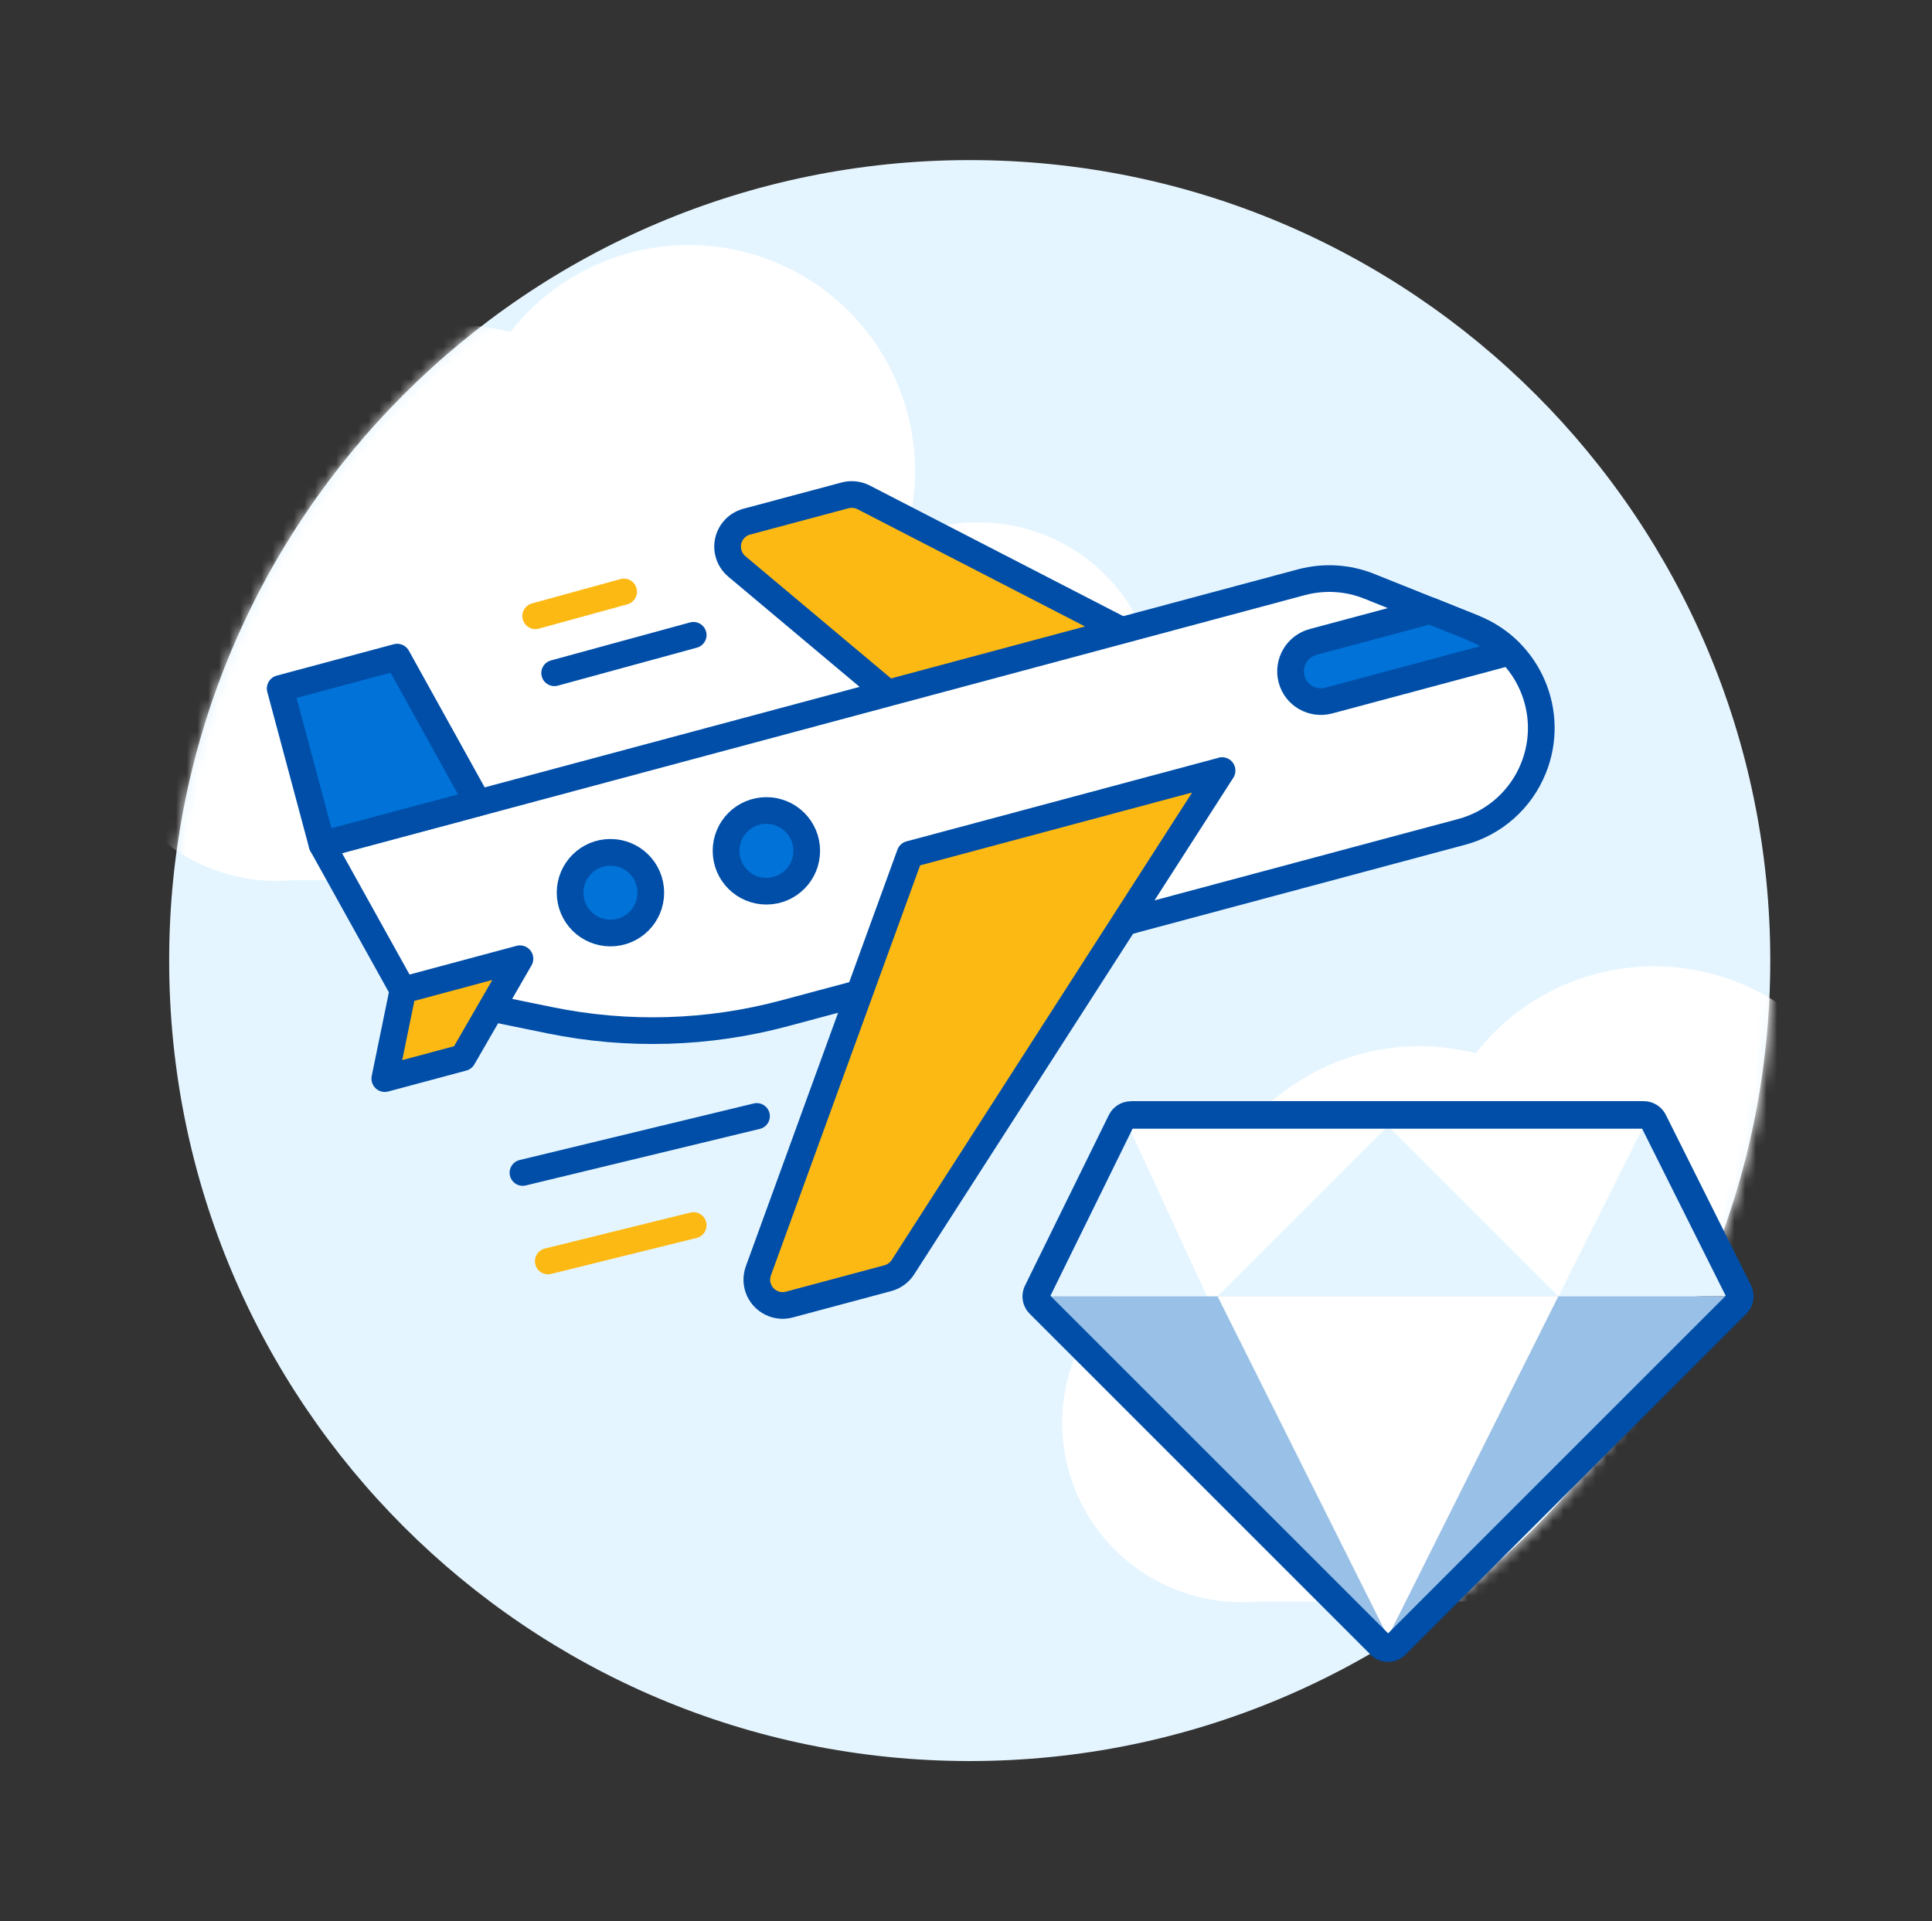
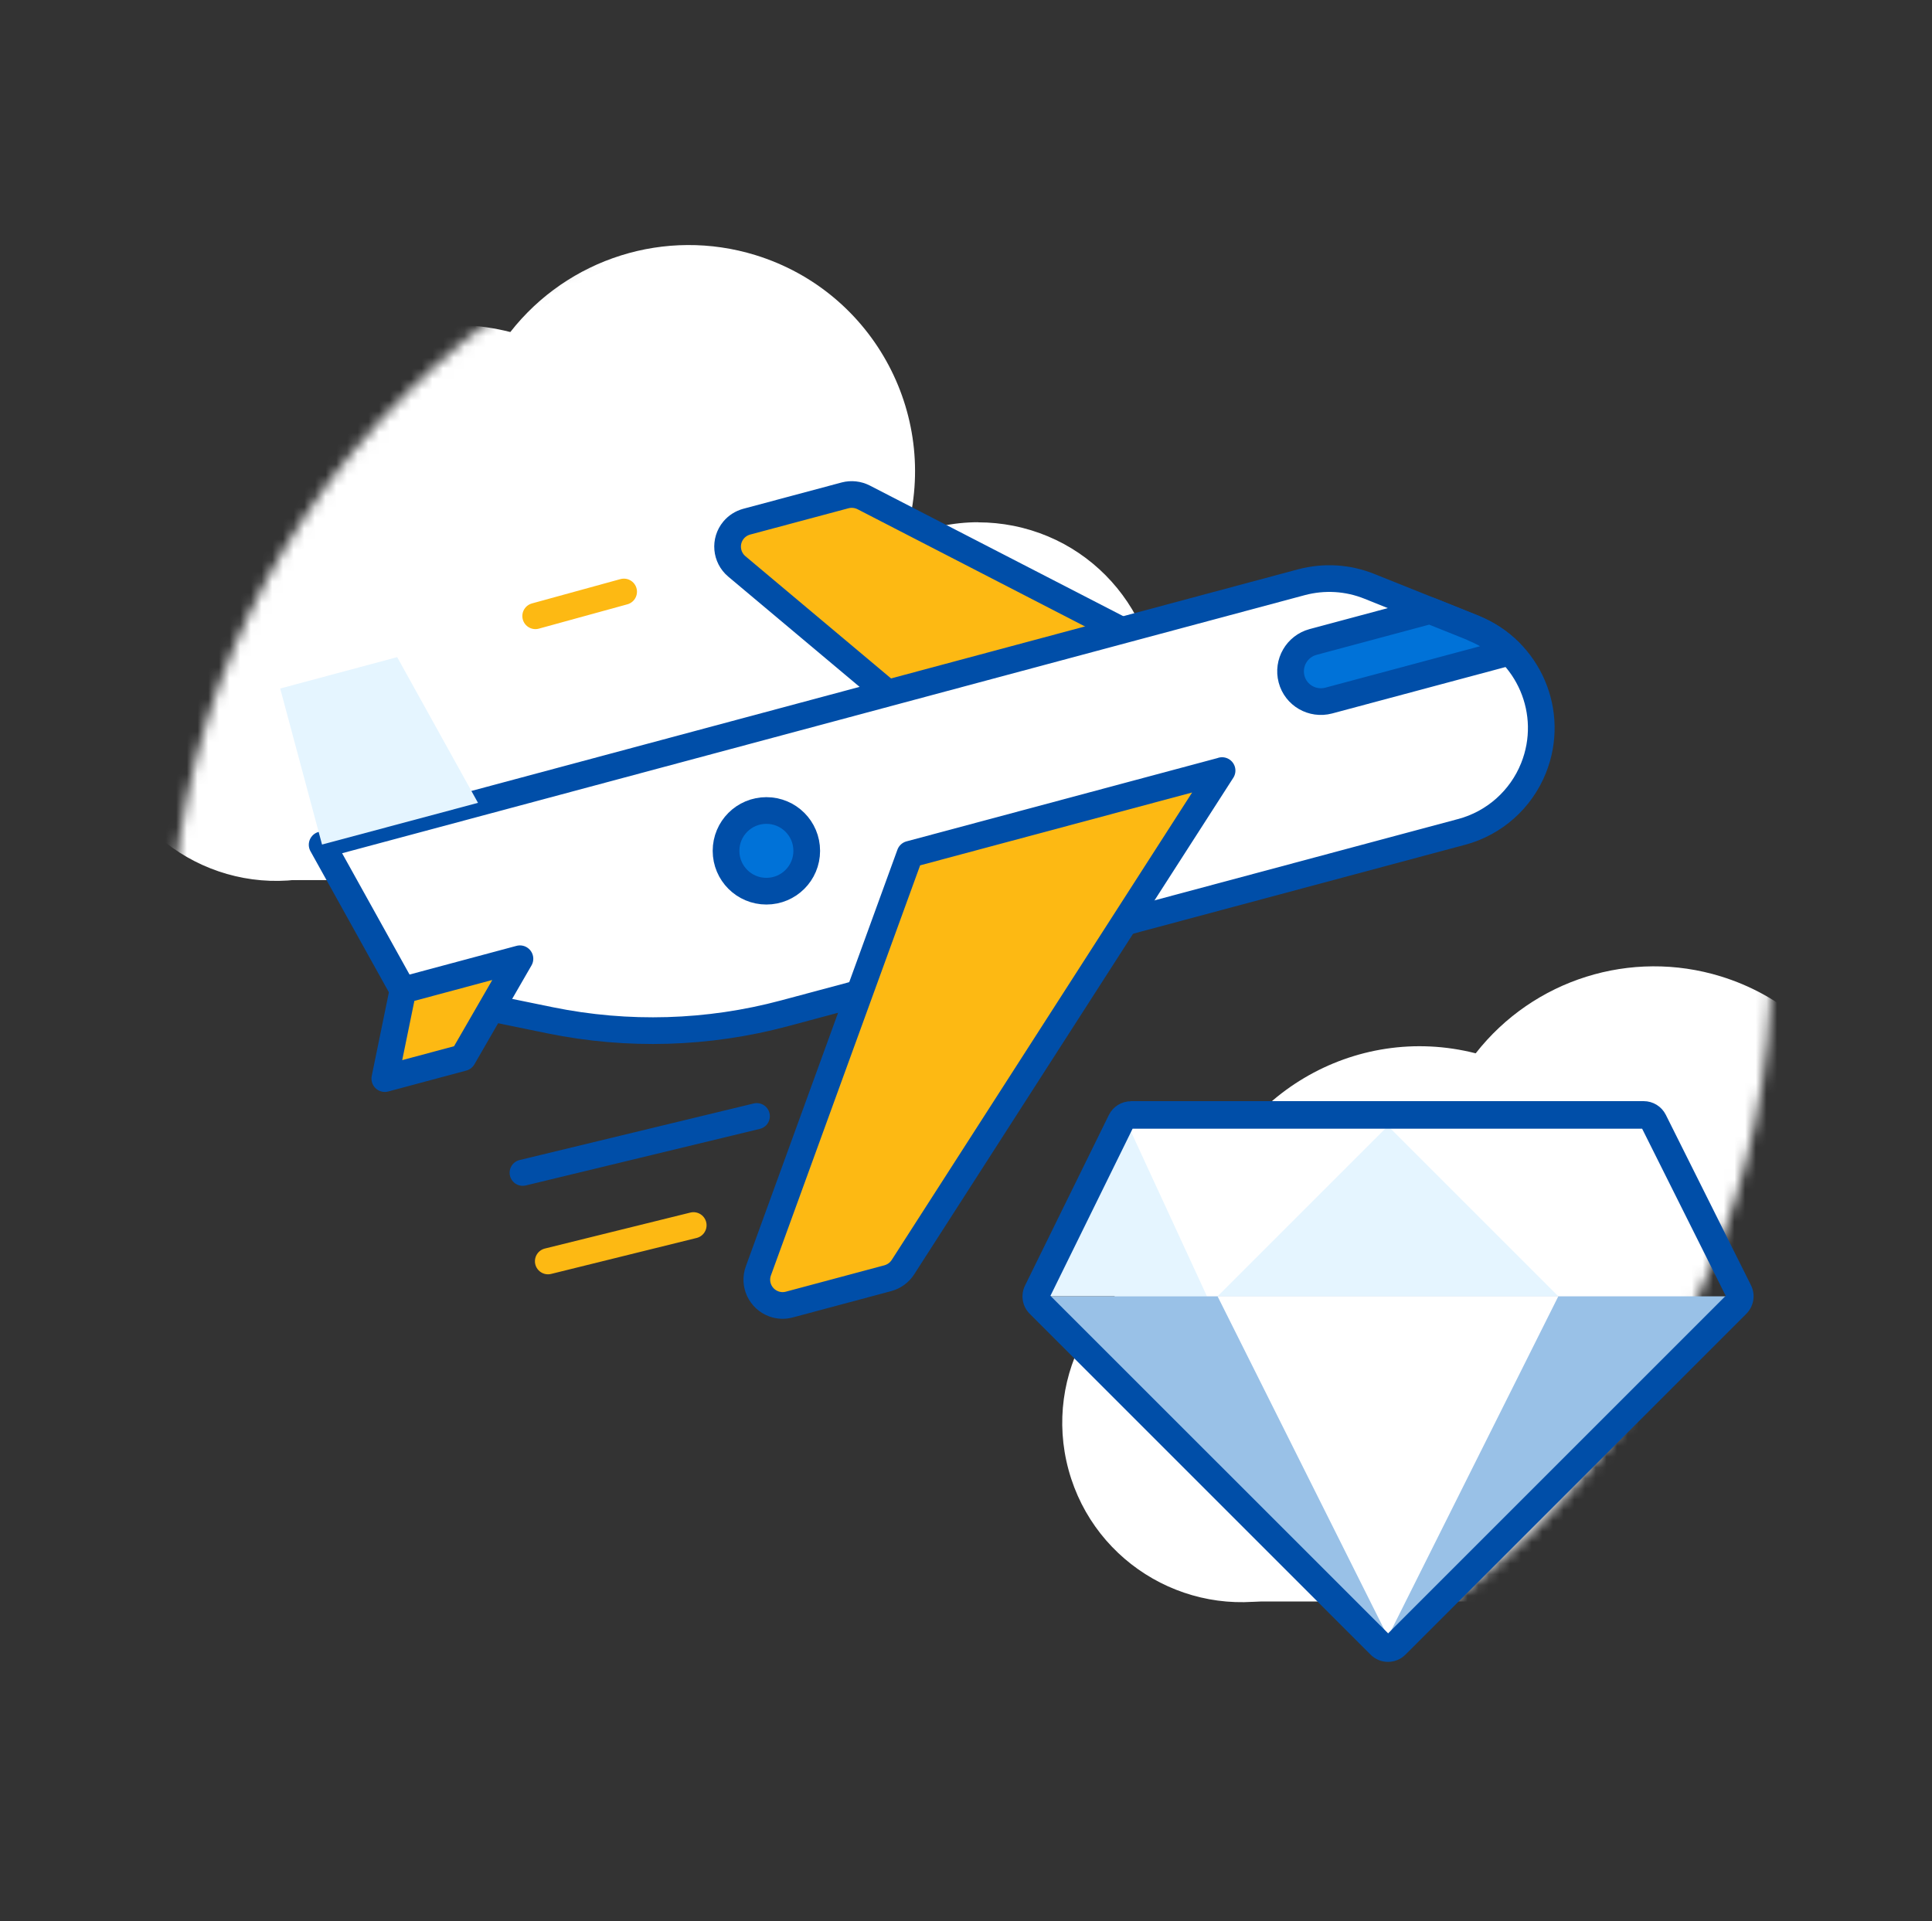
<svg xmlns="http://www.w3.org/2000/svg" width="181" height="180" viewBox="0 0 181 180" fill="none">
  <rect x="0" y="0" width="181" height="180" fill="#333333" stroke="none" />
  <mask id="mask0_2012_5760" style="mask-type:luminance" maskUnits="userSpaceOnUse" x="0" y="0" width="181" height="180">
    <path d="M180.848 0H0.848V180H180.848V0Z" fill="white" />
  </mask>
  <g mask="url(#mask0_2012_5760)">
-     <path d="M90.848 165C132.269 165 165.848 131.421 165.848 90C165.848 48.579 132.269 15 90.848 15C49.426 15 15.848 48.579 15.848 90C15.848 131.421 49.426 165 90.848 165Z" fill="#E5F5FF" />
    <mask id="mask1_2012_5760" style="mask-type:luminance" maskUnits="userSpaceOnUse" x="15" y="15" width="151" height="150">
      <path d="M90.969 165C132.39 165 165.969 131.421 165.969 90C165.969 48.579 132.39 15 90.969 15C49.547 15 15.969 48.579 15.969 90C15.969 131.421 49.547 165 90.969 165Z" fill="white" />
    </mask>
    <g mask="url(#mask1_2012_5760)">
      <path d="M91.66 48.93C89.29 48.93 86.94 49.43 84.78 50.4C88.23 39.21 81.96 27.35 70.77 23.9C62.36 21.31 53.23 24.18 47.81 31.11C36.46 28.21 24.91 35.07 22.01 46.42C21.75 47.44 21.57 48.47 21.46 49.52C12.51 51.96 7.23 61.2 9.67 70.15C12.11 79.1 21.35 84.38 30.3 81.94C35.08 80.64 39.04 77.29 41.13 72.79C41.6 72.82 42.07 72.84 42.55 72.84C49.08 72.84 55.25 69.84 59.26 64.69C64.65 66.06 70.37 65.27 75.18 62.48C73.38 71.58 79.3 80.42 88.4 82.22C97.5 84.02 106.34 78.1 108.14 69C109.94 59.9 104.02 51.06 94.92 49.26C93.85 49.05 92.75 48.94 91.66 48.94V48.93Z" fill="white" />
      <path d="M91.598 59.59H25.168V82.46H91.598V59.59Z" fill="white" />
      <path d="M182.101 116.51C179.731 116.51 177.381 117.01 175.221 117.98C178.671 106.79 172.401 94.93 161.211 91.48C152.801 88.89 143.671 91.76 138.251 98.69C126.901 95.79 115.351 102.65 112.451 114C112.191 115.02 112.011 116.05 111.901 117.1C102.951 119.54 97.671 128.78 100.111 137.73C102.551 146.68 111.791 151.96 120.741 149.52C125.521 148.22 129.481 144.87 131.571 140.37C132.041 140.4 132.511 140.42 132.991 140.42C139.521 140.42 145.691 137.42 149.701 132.27C155.091 133.64 160.811 132.85 165.621 130.06C163.821 139.16 169.741 148 178.841 149.8C187.941 151.6 196.781 145.68 198.581 136.58C200.381 127.48 194.461 118.64 185.361 116.84C184.291 116.63 183.191 116.52 182.101 116.52V116.51Z" fill="white" />
      <path d="M182.039 127.18H115.609V150.05H182.039V127.18Z" fill="white" />
    </g>
  </g>
  <path d="M130.079 71.939L100.839 79.769L69.029 53.069C68.009 52.209 67.869 50.69 68.729 49.66C69.049 49.279 69.479 49.01 69.949 48.88L79.179 46.41C79.759 46.26 80.379 46.33 80.909 46.599L130.069 71.939H130.079Z" fill="#E5F5FF" />
  <path d="M130.079 71.939L100.839 79.769L69.029 53.069C68.009 52.209 67.869 50.69 68.729 49.66C69.049 49.279 69.479 49.01 69.949 48.88L79.179 46.41C79.759 46.26 80.379 46.33 80.909 46.599L130.069 71.939H130.079Z" fill="#FDB913" stroke="#004EA8" stroke-width="2.5" stroke-linecap="round" stroke-linejoin="round" />
  <path d="M136.91 77.95L73.5 94.94C66.34 96.86 58.82 97.08 51.56 95.6L37.75 92.77L30.18 79.15L121.93 54.55C124.04 53.99 126.27 54.12 128.3 54.94L138.06 58.85C143.23 60.92 145.74 66.79 143.67 71.96C142.49 74.91 139.99 77.13 136.92 77.95" fill="white" />
  <path d="M136.91 77.95L73.5 94.94C66.34 96.86 58.82 97.08 51.56 95.6L37.75 92.77L30.18 79.15L121.93 54.55C124.04 53.99 126.27 54.12 128.3 54.94L138.06 58.85C143.23 60.92 145.74 66.79 143.67 71.96C142.49 74.91 139.99 77.13 136.92 77.95H136.91Z" stroke="#004EA8" stroke-width="2.5" stroke-linecap="round" stroke-linejoin="round" />
  <path d="M44.79 75.219L30.17 79.129L26.25 64.509L37.21 61.569L44.78 75.219H44.79Z" fill="#E5F5FF" />
-   <path d="M44.79 75.219L30.17 79.129L26.25 64.509L37.21 61.569L44.78 75.219H44.79Z" fill="#0072D8" stroke="#004EA8" stroke-width="2.5" stroke-linecap="round" stroke-linejoin="round" />
  <path d="M114.48 72.209L85.25 80.039L71.05 119.069C70.59 120.329 71.24 121.709 72.5 122.169C72.97 122.339 73.47 122.359 73.95 122.229L83.18 119.759C83.76 119.599 84.26 119.239 84.59 118.729L114.49 72.199L114.48 72.209Z" fill="#E5F5FF" />
  <path d="M114.48 72.209L85.25 80.039L71.05 119.069C70.59 120.329 71.24 121.709 72.5 122.169C72.97 122.339 73.47 122.359 73.95 122.229L83.18 119.759C83.76 119.599 84.26 119.239 84.59 118.729L114.49 72.199L114.48 72.209Z" fill="#FDB913" stroke="#004EA8" stroke-width="2.5" stroke-linecap="round" stroke-linejoin="round" />
  <path d="M57.19 79.859C55.1 79.859 53.41 81.549 53.41 83.639C53.41 85.729 55.1 87.419 57.19 87.419C59.28 87.419 60.97 85.729 60.97 83.639C60.97 81.549 59.28 79.859 57.19 79.859Z" fill="white" />
-   <path d="M57.19 79.859C55.1 79.859 53.41 81.549 53.41 83.639C53.41 85.729 55.1 87.419 57.19 87.419C59.28 87.419 60.97 85.729 60.97 83.639C60.97 81.549 59.28 79.859 57.19 79.859Z" fill="#0072D8" stroke="#004EA8" stroke-width="2.5" stroke-linecap="round" stroke-linejoin="round" />
  <path d="M71.799 75.939C69.71 75.939 68.019 77.629 68.019 79.719C68.019 81.809 69.71 83.499 71.799 83.499C73.889 83.499 75.579 81.809 75.579 79.719C75.579 77.629 73.889 75.939 71.799 75.939Z" fill="white" />
  <path d="M71.799 75.939C69.71 75.939 68.019 77.629 68.019 79.719C68.019 81.809 69.71 83.499 71.799 83.499C73.889 83.499 75.579 81.809 75.579 79.719C75.579 77.629 73.889 75.939 71.799 75.939Z" fill="#0072D8" stroke="#004EA8" stroke-width="2.5" stroke-linecap="round" stroke-linejoin="round" />
  <path d="M138.061 58.85L133.971 57.21L123.011 60.15C121.501 60.56 120.601 62.11 121.001 63.63C121.401 65.15 122.961 66.04 124.481 65.64L141.431 61.1C140.471 60.14 139.321 59.38 138.061 58.87" fill="#E5F5FF" />
  <path d="M138.061 58.85L133.971 57.21L123.011 60.15C121.501 60.56 120.601 62.11 121.001 63.63C121.401 65.15 122.961 66.04 124.481 65.64L141.431 61.1C140.471 60.14 139.321 59.38 138.061 58.87V58.85Z" fill="#0072D8" stroke="#004EA8" stroke-width="2.5" stroke-linecap="round" stroke-linejoin="round" />
  <path d="M37.751 92.769L36.051 101.059L43.361 99.099L48.711 89.829L37.751 92.769Z" fill="#E5F5FF" />
  <path d="M37.751 92.769L36.051 101.059L43.361 99.099L48.711 89.829L37.751 92.769Z" fill="#FDB913" stroke="#004EA8" stroke-width="2.5" stroke-linecap="round" stroke-linejoin="round" />
  <path d="M58.45 55.44L50.16 57.719" stroke="#FDB913" stroke-width="2.45" stroke-linecap="round" />
  <path d="M64.97 114.8L51.34 118.17" stroke="#FDB913" stroke-width="2.45" stroke-linecap="round" />
-   <path d="M64.968 59.5L51.938 63.06" stroke="#004EA8" stroke-width="2.45" stroke-linecap="round" />
  <path d="M70.899 104.579L48.969 109.879" stroke="#004EA8" stroke-width="2.45" stroke-linecap="round" />
  <path d="M105.948 105.49L114.068 121.46H98.098L105.948 105.49Z" fill="#E5F5FF" />
  <path d="M130.036 105.49L114.066 121.46H145.996L130.026 105.49H130.036Z" fill="#E5F5FF" />
  <path d="M105.367 104.75H130.707L113.367 122.09" fill="white" />
  <path d="M146.707 122.09L154.707 104.75H129.367L146.707 122.09Z" fill="white" />
-   <path d="M153.988 105.49L146.008 121.46H161.978L153.998 105.49H153.988Z" fill="#E5F5FF" />
+   <path d="M153.988 105.49H161.978L153.998 105.49H153.988Z" fill="#E5F5FF" />
  <path d="M98.109 121.46H161.979L130.049 153.39L98.119 121.46H98.109Z" fill="#99C1E7" />
  <path d="M130.036 153.38L114.066 121.45H145.996L130.026 153.38H130.036Z" fill="white" />
  <path d="M105.957 105.49L98.107 121.46L130.047 153.39L161.977 121.46L153.997 105.5H105.967L105.957 105.49ZM105.957 103.42H153.987C154.767 103.42 155.487 103.86 155.837 104.56L163.817 120.53C164.217 121.33 164.057 122.29 163.427 122.92L131.497 154.85C130.687 155.66 129.377 155.66 128.577 154.85L96.647 122.92C96.017 122.29 95.867 121.34 96.257 120.55L104.107 104.58C104.457 103.87 105.177 103.43 105.957 103.43" fill="#004EA8" />
  <path d="M105.957 103.42H153.987C154.767 103.42 155.487 103.86 155.837 104.56L163.817 120.53C164.217 121.33 164.057 122.29 163.427 122.92L131.497 154.85C130.687 155.66 129.377 155.66 128.577 154.85L96.647 122.92C96.017 122.29 95.867 121.34 96.257 120.55L104.107 104.58C104.457 103.87 105.177 103.43 105.957 103.43M105.957 105.49L98.107 121.46L130.047 153.39L161.977 121.46L153.997 105.5H105.967L105.957 105.49Z" stroke="#004EA8" stroke-width="0.5" stroke-miterlimit="10" />
</svg>